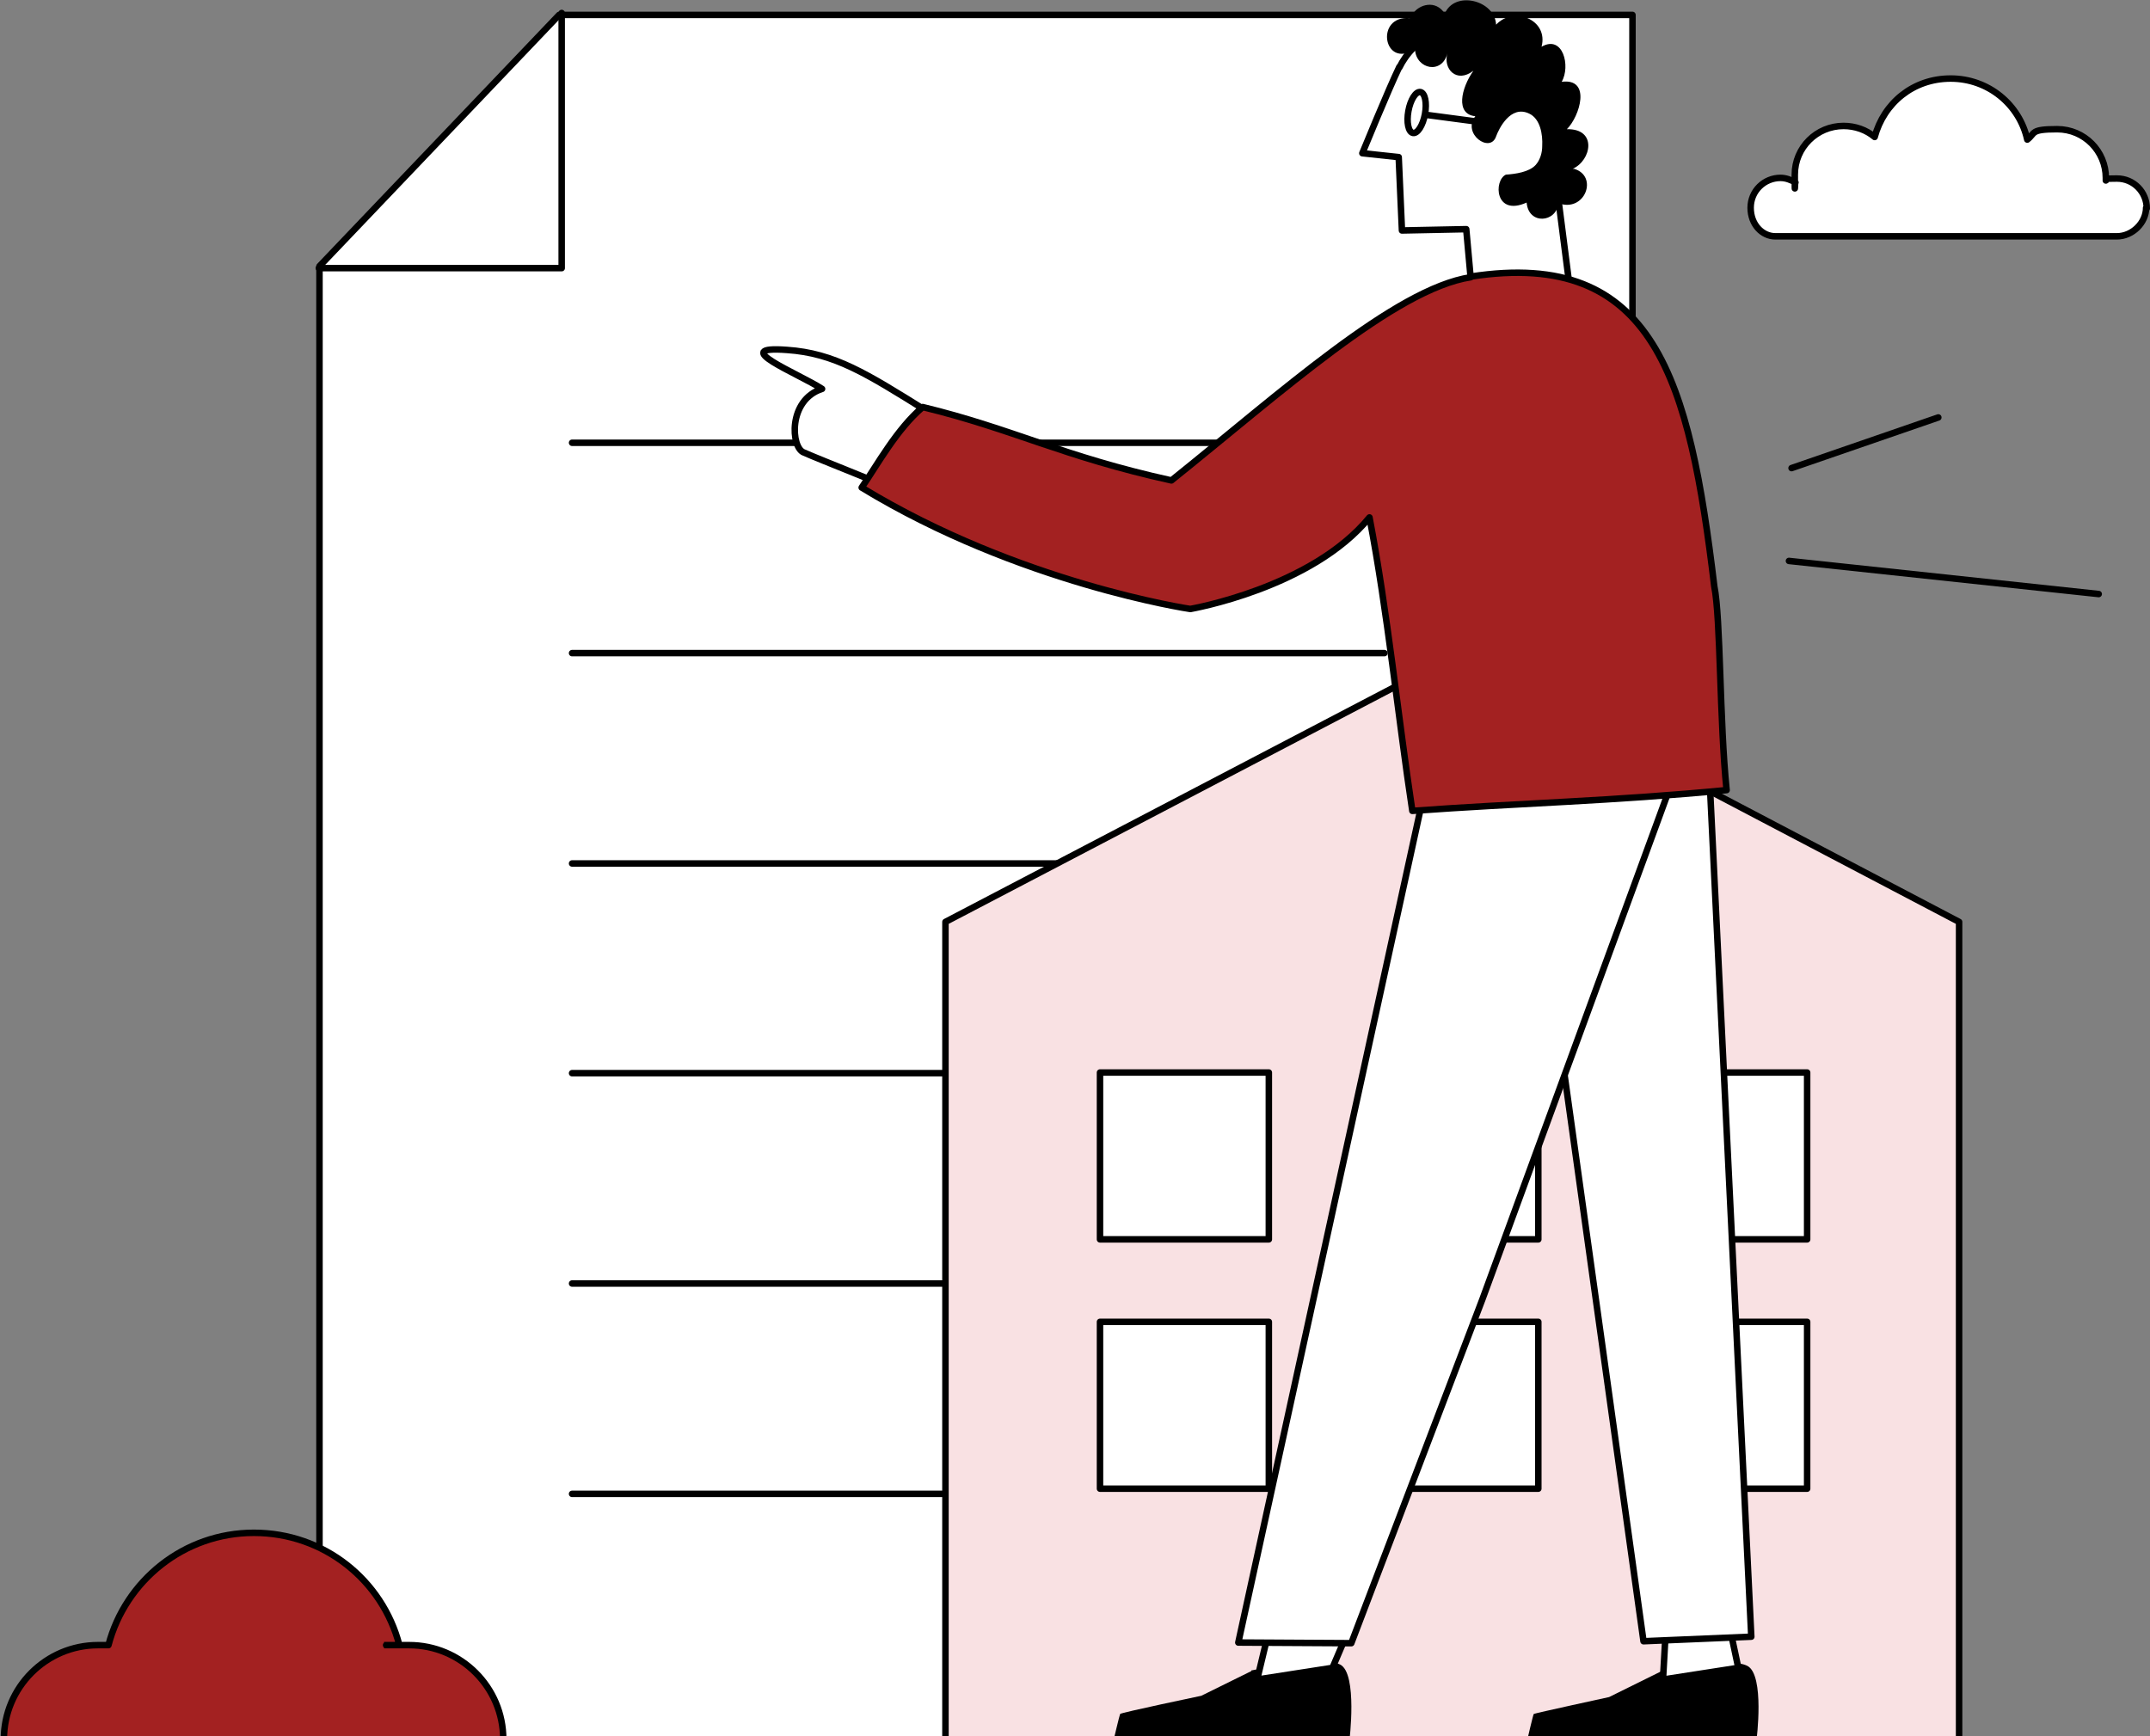
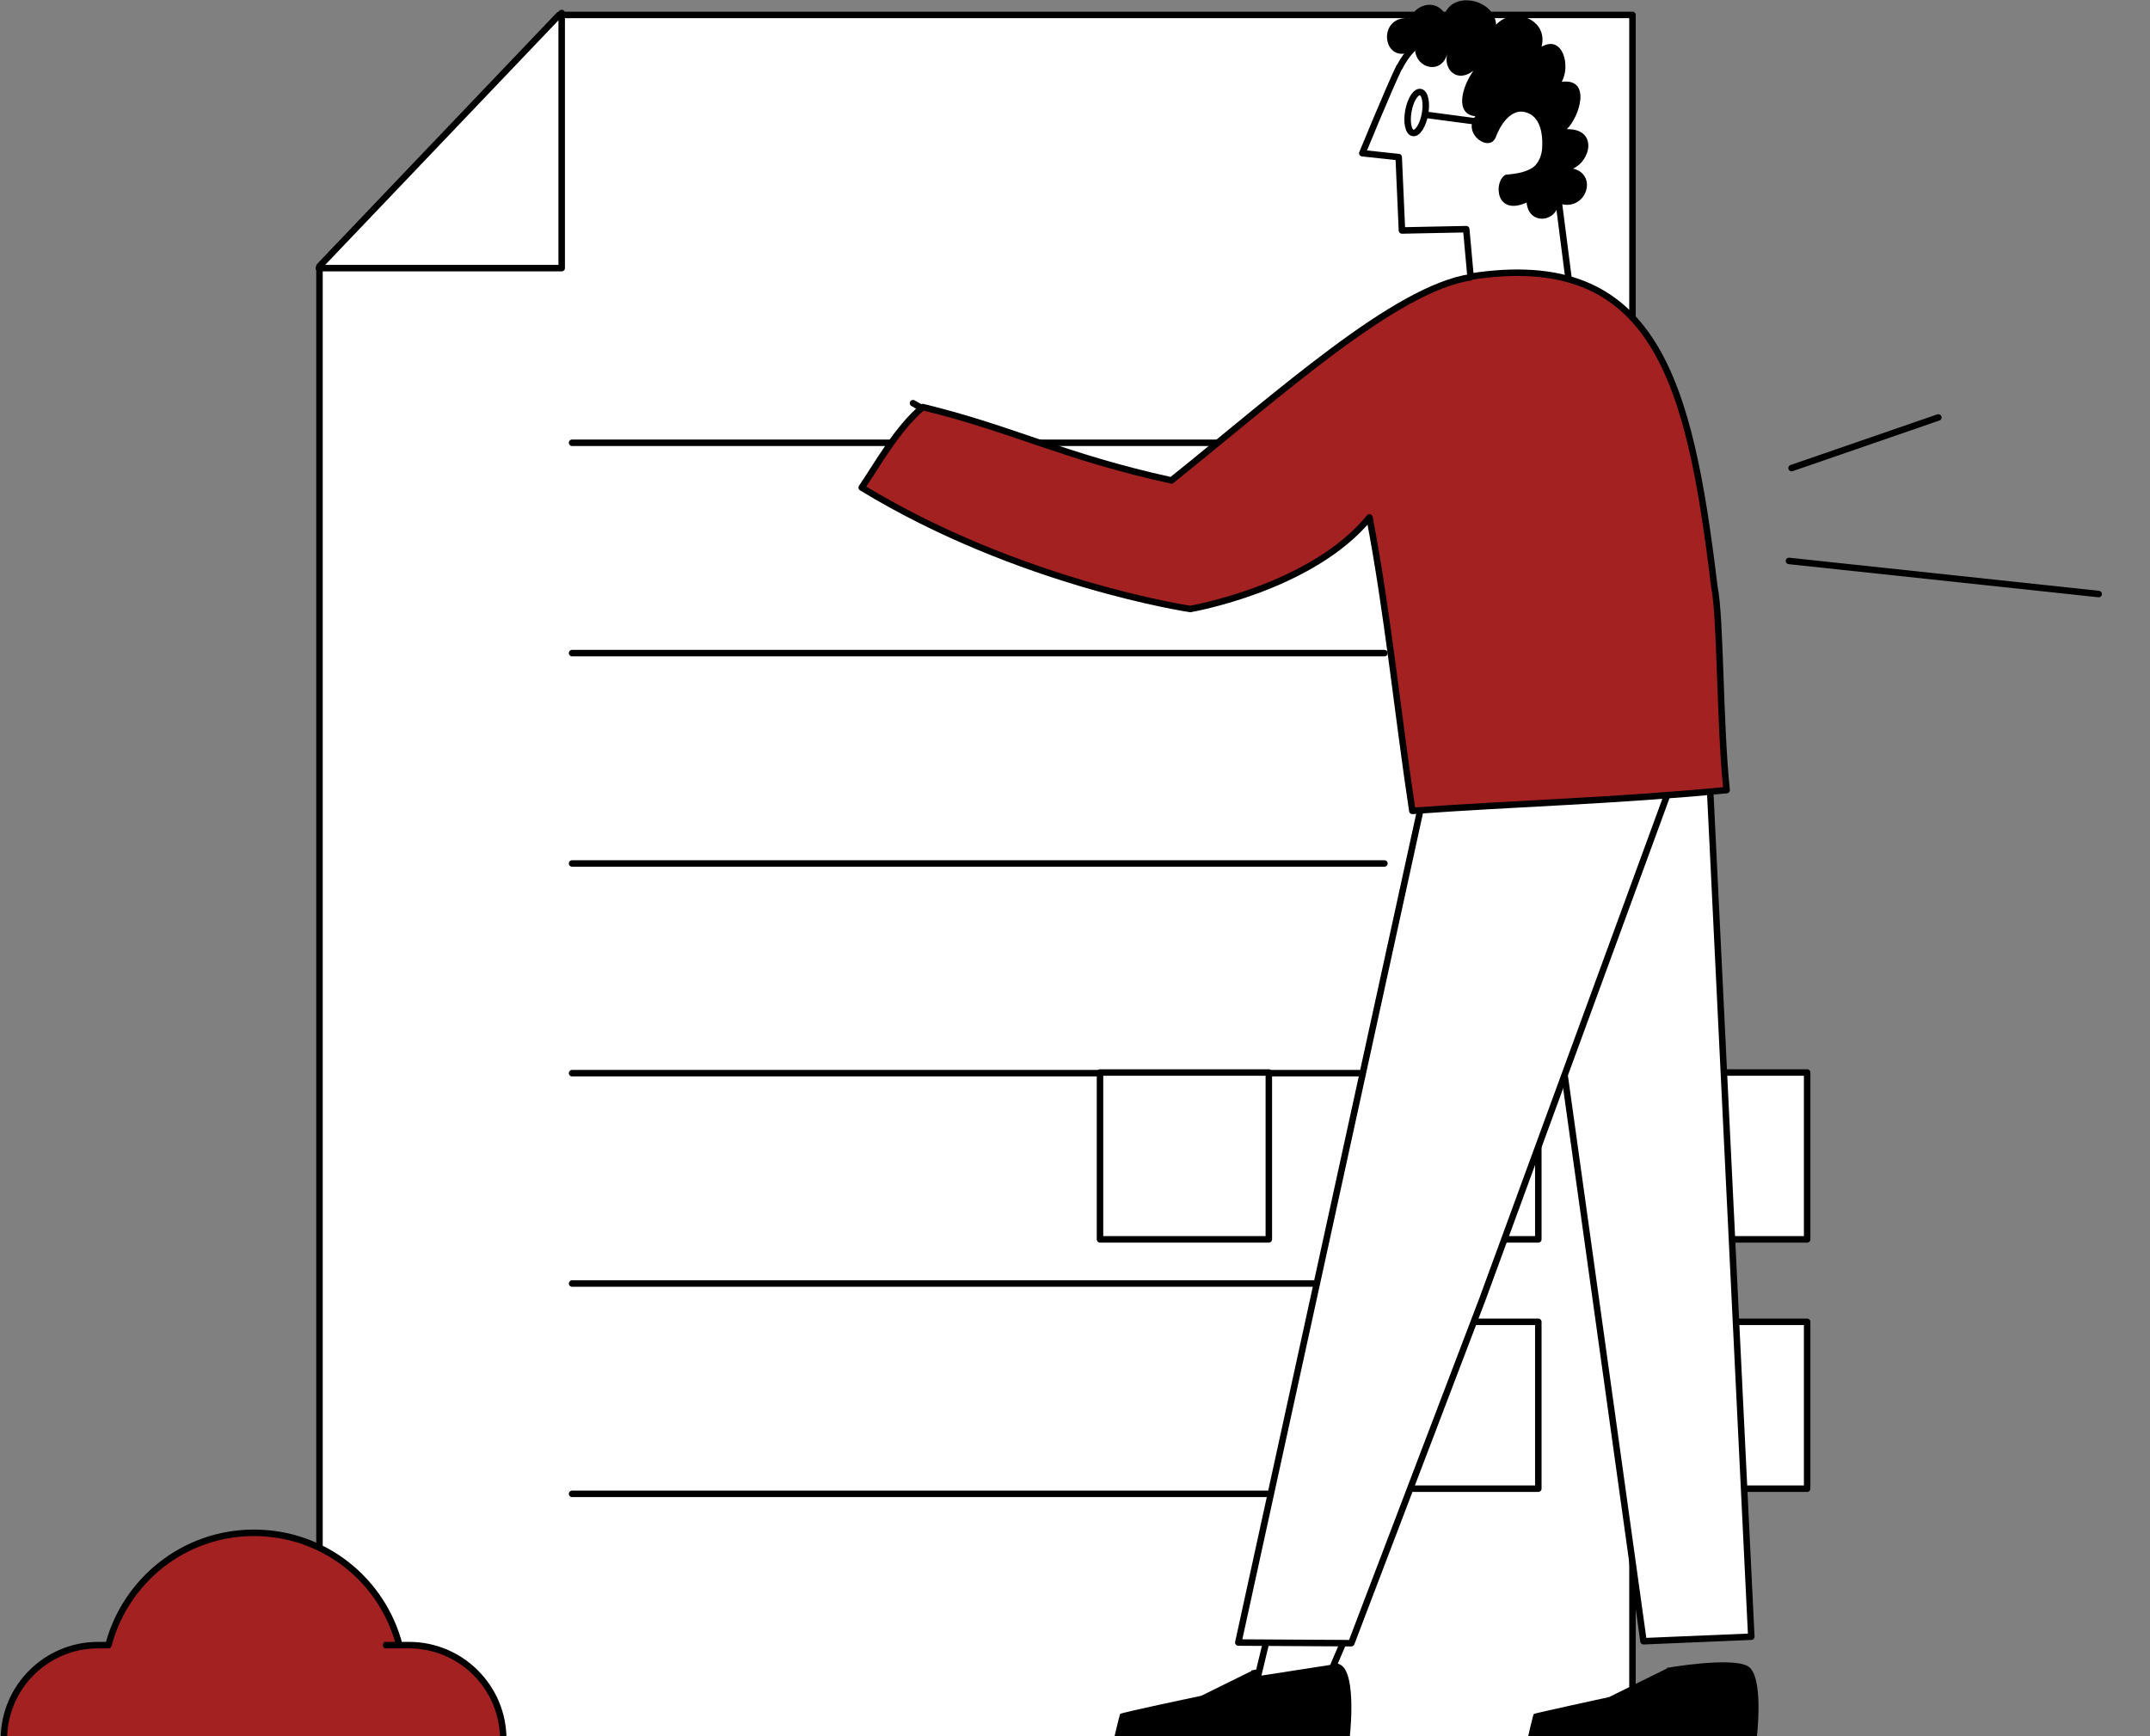
<svg xmlns="http://www.w3.org/2000/svg" id="Calque_1" version="1.1" viewBox="0 0 331.1 267.4">
  <rect x="0" y="0" width="331.1" height="267.4" fill="#808080" stroke="none" />
  <defs>
    <style> .st0 { fill: #fff; } .st0, .st1, .st2, .st3 { stroke: #000; stroke-linecap: round; stroke-linejoin: round; } .st1 { fill: none; } .st2 { fill: #a32121; } .st3 { fill: #f9e1e3; } </style>
  </defs>
  <g>
    <polygon class="st0" points="49.2 268.2 251.4 268.2 251.4 2.3 86.1 2.3 49.2 41 49.2 268.2" />
    <line class="st1" x1="88.1" y1="68.2" x2="213.2" y2="68.2" />
    <line class="st1" x1="88.1" y1="100.6" x2="213.2" y2="100.6" />
    <line class="st1" x1="88.1" y1="133" x2="213.2" y2="133" />
    <line class="st1" x1="88.1" y1="165.3" x2="213.2" y2="165.3" />
    <line class="st1" x1="88.1" y1="197.7" x2="213.2" y2="197.7" />
    <line class="st1" x1="88.1" y1="230.1" x2="213.2" y2="230.1" />
    <polyline class="st1" points="49.1 41.3 86.5 41.3 86.5 2" />
  </g>
-   <polygon class="st3" points="145.6 268.2 301.7 268.2 301.7 142 223.8 101.1 145.6 142 145.6 268.2" />
  <g>
    <rect class="st0" x="252.3" y="165.1" width="26" height="25.7" transform="translate(530.6 356) rotate(-180)" />
    <rect class="st0" x="210.9" y="165.1" width="26" height="25.7" transform="translate(447.8 356) rotate(-180)" />
    <rect class="st0" x="169.5" y="165.1" width="26" height="25.7" transform="translate(364.9 356) rotate(-180)" />
  </g>
  <g>
    <rect class="st0" x="252.3" y="203.7" width="26" height="25.7" transform="translate(530.6 433) rotate(-180)" />
    <rect class="st0" x="210.9" y="203.7" width="26" height="25.7" transform="translate(447.8 433) rotate(-180)" />
-     <rect class="st0" x="169.5" y="203.7" width="26" height="25.7" transform="translate(364.9 433) rotate(-180)" />
  </g>
  <path d="M192.7,257.4s-7.7,3.8-7.7,3.8c0,0-12.4,2.6-12.5,2.8s-1,4-1,4l36.3.2s1.3-10.4-1.4-11.8c-2.7-1.4-13.7.9-13.7.9Z" />
  <polygon class="st0" points="196.7 245.8 193.6 258.7 205.2 256.9 210.5 244.5 196.7 245.8" />
  <path d="M256.7,257s-8.9,4.4-8.9,4.4c0,0-11.5,2.5-11.6,2.6s-1,4-1,4h35.3c0,.1,1.3-10-1.4-11.4-2.7-1.4-12.4.3-12.4.3Z" />
-   <polygon class="st0" points="256.8 246.3 256.1 258.7 267.7 256.9 265.3 245.6 256.8 246.3" />
  <polyline class="st0" points="234.7 120.8 253.1 252.8 269.7 252.1 263.1 116.4" />
  <polygon class="st0" points="221 114.4 190.7 253 208.1 253.1 228.3 200.1 261.9 108.4 221 114.4" />
  <path class="st0" d="M215.5,10.3c-1.6,3.3-5.7,13.3-5.7,13.3l5.6.6.5,11.3,9.9-.2,1.3,14.3,14.7-4.8-3.8-29.6s.5-5.7-4.5-8.5c-10.1-5.6-16-.4-18,3.7Z" />
  <line class="st1" x1="275.9" y1="72.1" x2="298.5" y2="64.3" />
  <line class="st1" x1="275.5" y1="86.4" x2="323.2" y2="91.5" />
  <path class="st2" d="M77.5,268.2c0,0,0-.2,0-.3,0-8-6.5-14.5-14.5-14.5s-1,0-1.5,0c-2.6-10-11.6-17.3-22.4-17.3s-19.8,7.4-22.4,17.3c-.5,0-1.1,0-1.6,0-8,0-14.5,6.5-14.5,14.5s0,.2,0,.3h77Z" />
  <ellipse class="st1" cx="218.4" cy="17.4" rx="3.2" ry="1.3" transform="translate(162 229.1) rotate(-79.7)" />
  <line class="st1" x1="228" y1="18.8" x2="219.7" y2="17.7" />
  <path d="M242.2,26c2.9-1.3,3.8-6.2-.9-6.1,2-2,3.8-7.9-.8-7.3,1.4-2.4.2-7.3-3.1-5.4,1.1-4.2-4.3-6.3-7-3.4-.2-3.8-6.4-5.3-7.9-1.7-1.4-2.2-4-1.4-4.9,0l-.5.7c-5.4-.5-4.1,7.9.8,4.8.2,3.1,4.2,3.9,5,.6-.7,2.4,1.4,4.7,4,2.7-1.9,2.7-2.8,6.7.3,7-2.1,2.7,2.3,5.8,3.2,3.1.4-1.1,2.2-4.9,5.1-3.5,1.7.8,2.1,3.2,2,5,0,1-.3,2.1-1,2.9-1,1.1-3.1,1.4-4.6,1.5-1.9.9-1.7,6.5,3.2,4.3.3,3.5,4.6,3.1,4.9.1,4.1,1.5,6.2-4.2,2.4-5.3Z" />
-   <path class="st0" d="M142.7,63.3c-9.3-5.8-14.2-8.9-21.5-9.4-9.3-.7,1.7,3.6,5.4,6-5.3,1.7-4.8,9.1-2.8,9.8,2.7,1.2,13,5.2,14.7,6.1,3.4-3.7,4.7-6.9,6.3-11.4l-2.1-1.2Z" />
+   <path class="st0" d="M142.7,63.3l-2.1-1.2Z" />
  <path class="st2" d="M226.5,42.7c-11.7,1.8-29.5,18-46.1,31.3-16.8-3.7-24.3-7.9-38.3-11.3-4,3.4-7,8.9-9.4,12.4,24.3,14.8,50.6,18.7,50.6,18.7,0,0,18.7-3.2,27.6-14.1,2.8,14.6,4.4,30.7,6.6,45.2,16.5-1.2,30.8-1.5,48.4-3.2-1.1-10.6-.9-26.5-1.9-31.4-3.8-31.6-9.1-52.1-37.5-47.7Z" />
-   <path class="st0" d="M330.6,32.1c0-2.5-2-4.6-4.6-4.6s-1.2.1-1.7.3c0-.1,0-.3,0-.4,0-4.1-3.3-7.5-7.5-7.5s-3.3.6-4.6,1.6c-1.2-5.4-6-9.4-11.8-9.4s-10.3,3.8-11.7,9c-1.3-1.1-3-1.7-4.8-1.7-4.1,0-7.5,3.3-7.5,7.5s0,.8.1,1.2c-.7-.4-1.5-.7-2.3-.7-2.5,0-4.6,2-4.6,4.6s1.8,4.4,3.8,4.4c15.9,0,52.6,0,52.6,0,2.4,0,4.5-2.1,4.5-4.4Z" />
</svg>